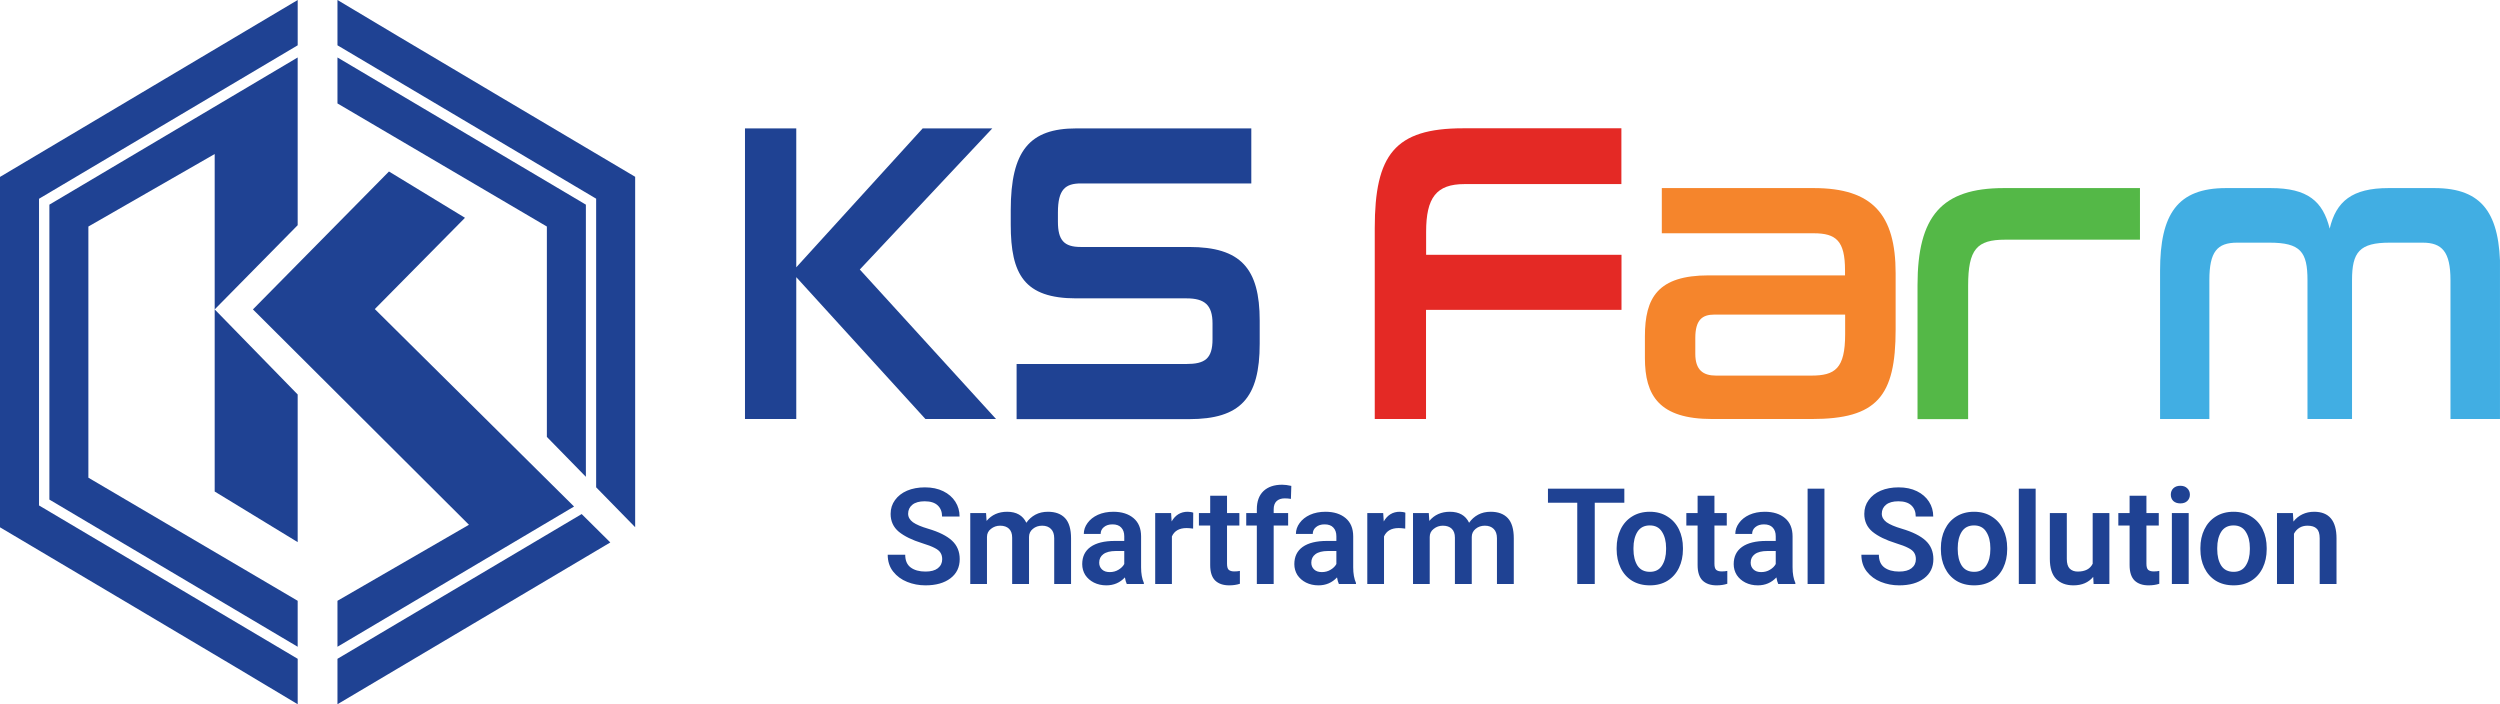
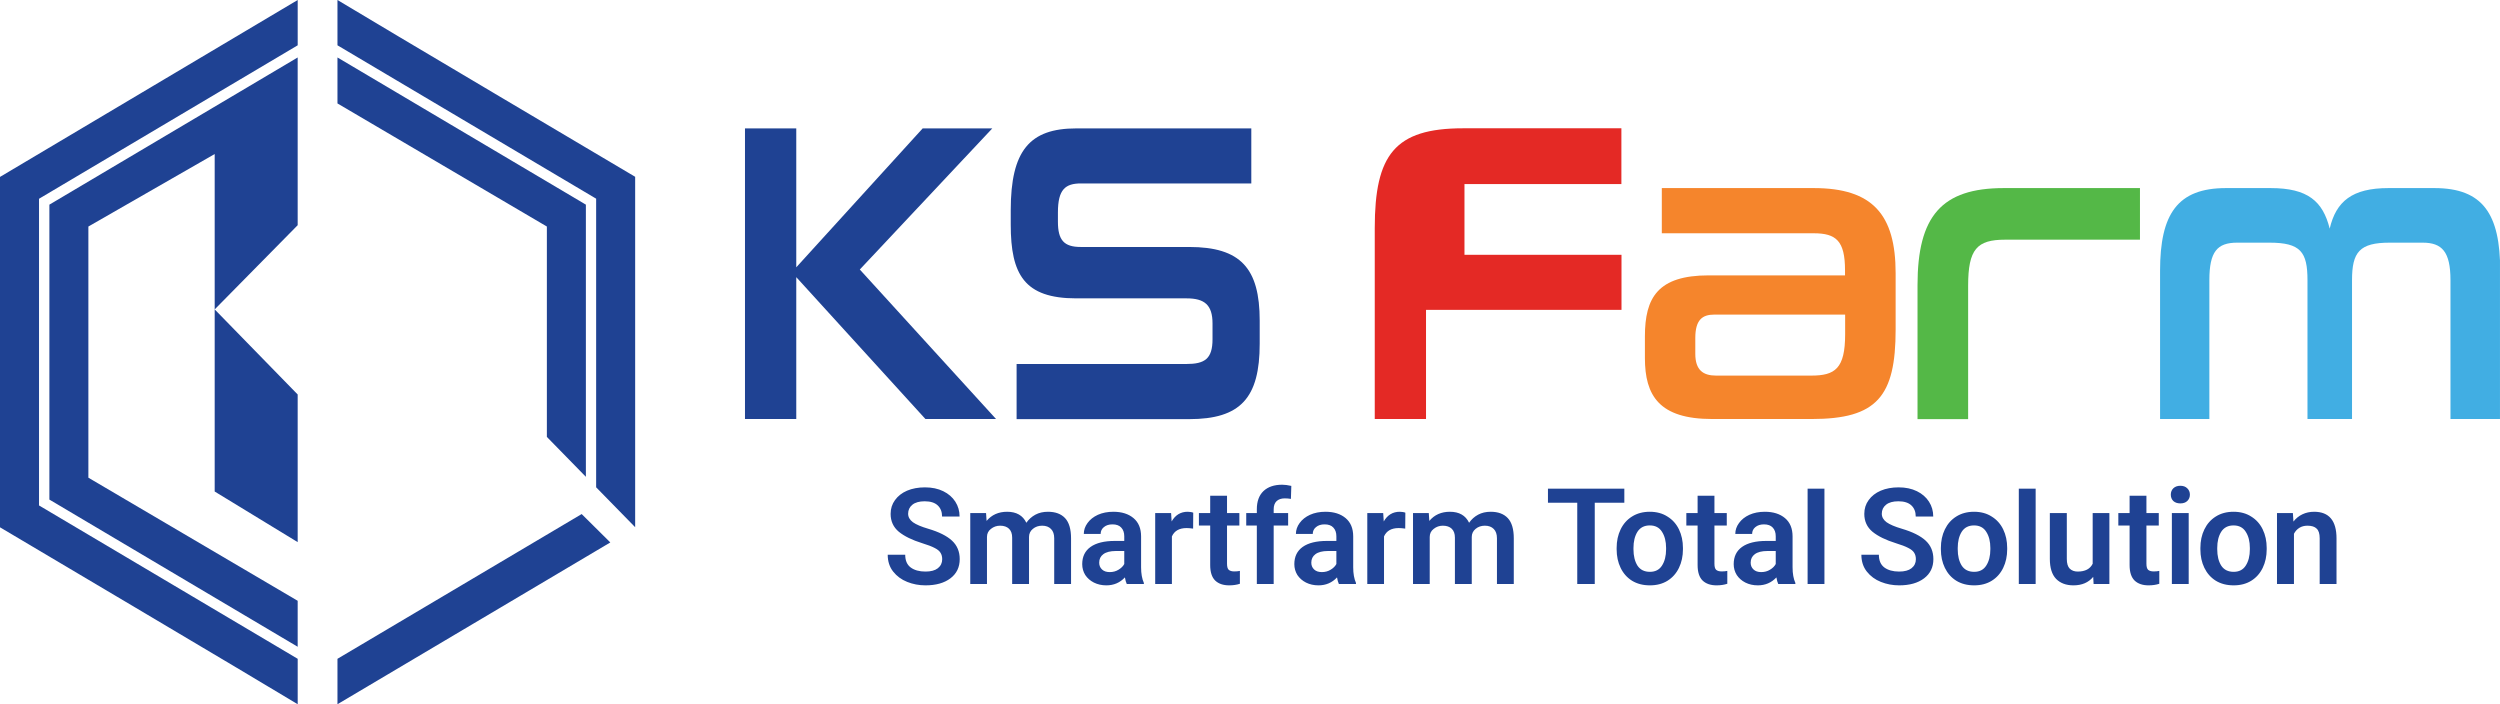
<svg xmlns="http://www.w3.org/2000/svg" width="142" height="40" viewBox="0 0 142 40" fill="none">
  <g clip-path="url(#clip0_756_441)">
    <path d="M12.194 27.918L16.908 30.793V22.407L12.194 17.574V27.918Z" fill="#1F4293" />
    <path d="M16.908 3.264L2.805 11.624V28.376L16.908 36.736V34.125L5.02 27.133V12.867L12.194 8.749V17.574L16.908 12.791V3.264Z" fill="#1F4293" />
    <path d="M2.216 11.291L2.36 11.204L16.909 2.573V0L0 10.049V29.951C0 29.951 14.932 38.795 16.909 40V37.42L2.216 28.709V11.285V11.291Z" fill="#1F4293" />
-     <path d="M19.168 36.736L32.606 28.771L21.289 17.555L26.411 12.371L22.093 9.741L14.366 17.574L26.637 29.807L19.168 34.125V36.736Z" fill="#1F4293" />
    <path d="M19.168 37.42V40L34.665 30.811L33.039 29.198L19.168 37.42Z" fill="#1F4293" />
    <path d="M31.062 24.817L33.278 27.083V11.624L19.168 3.264V5.875L31.062 12.867V24.817Z" fill="#1F4293" />
    <path d="M19.168 0V2.573L33.861 11.285V27.679L36.077 29.945V10.042C36.077 10.042 21.151 1.205 19.168 0Z" fill="#1F4293" />
    <path d="M53.517 31.764C53.517 31.619 53.485 31.496 53.419 31.395C53.359 31.295 53.249 31.204 53.088 31.124C52.927 31.039 52.691 30.948 52.38 30.853C51.813 30.677 51.371 30.461 51.054 30.205C50.743 29.944 50.587 29.605 50.587 29.189C50.587 28.892 50.67 28.631 50.836 28.405C51.002 28.174 51.23 27.996 51.522 27.87C51.818 27.745 52.157 27.682 52.538 27.682C52.935 27.682 53.281 27.755 53.578 27.901C53.874 28.046 54.102 28.245 54.263 28.496C54.424 28.747 54.504 29.028 54.504 29.339H53.51C53.51 29.073 53.427 28.862 53.261 28.706C53.096 28.551 52.85 28.473 52.523 28.473C52.217 28.473 51.983 28.538 51.823 28.669C51.662 28.799 51.582 28.97 51.582 29.181C51.582 29.367 51.672 29.527 51.853 29.663C52.039 29.794 52.327 29.917 52.719 30.032C53.332 30.213 53.783 30.439 54.075 30.71C54.366 30.981 54.512 31.33 54.512 31.757C54.512 32.219 54.336 32.583 53.984 32.849C53.633 33.115 53.161 33.248 52.568 33.248C52.202 33.248 51.855 33.183 51.529 33.052C51.203 32.922 50.937 32.726 50.731 32.465C50.525 32.204 50.422 31.885 50.422 31.508H51.416C51.416 31.835 51.519 32.076 51.725 32.231C51.936 32.387 52.217 32.465 52.568 32.465C52.875 32.465 53.108 32.402 53.269 32.277C53.434 32.146 53.517 31.975 53.517 31.764ZM55.111 29.143H56.008L56.038 29.588C56.329 29.241 56.718 29.068 57.205 29.068C57.732 29.068 58.096 29.276 58.297 29.693C58.433 29.497 58.604 29.344 58.809 29.234C59.015 29.123 59.254 29.068 59.525 29.068C59.947 29.068 60.271 29.189 60.497 29.43C60.722 29.671 60.836 30.055 60.836 30.582V33.173H59.879V30.574C59.879 30.343 59.819 30.168 59.698 30.047C59.578 29.922 59.41 29.859 59.194 29.859C58.988 29.859 58.812 29.919 58.666 30.04C58.521 30.16 58.448 30.313 58.448 30.499V33.173H57.491V30.537C57.491 30.316 57.431 30.148 57.311 30.032C57.19 29.917 57.022 29.859 56.806 29.859C56.61 29.859 56.437 29.919 56.286 30.04C56.136 30.155 56.06 30.308 56.06 30.499V33.173H55.111V29.143ZM63.858 30.461C63.858 30.25 63.8 30.085 63.684 29.964C63.574 29.844 63.408 29.784 63.187 29.784C62.986 29.784 62.823 29.836 62.698 29.942C62.577 30.042 62.517 30.17 62.517 30.326H61.56C61.56 30.105 61.631 29.899 61.771 29.708C61.912 29.512 62.108 29.357 62.359 29.241C62.615 29.126 62.909 29.068 63.24 29.068C63.717 29.068 64.099 29.189 64.385 29.43C64.671 29.671 64.814 30.017 64.814 30.469V32.224C64.814 32.58 64.867 32.877 64.972 33.113V33.173H64.001C63.956 33.077 63.92 32.952 63.895 32.796C63.614 33.097 63.263 33.248 62.841 33.248C62.58 33.248 62.344 33.195 62.133 33.09C61.927 32.985 61.764 32.842 61.643 32.661C61.528 32.475 61.47 32.269 61.47 32.043C61.47 31.616 61.628 31.29 61.945 31.064C62.266 30.838 62.725 30.725 63.323 30.725H63.858V30.461ZM63.029 32.495C63.22 32.495 63.388 32.45 63.534 32.359C63.684 32.269 63.792 32.161 63.858 32.036V31.297H63.383C63.067 31.297 62.828 31.358 62.668 31.478C62.512 31.594 62.434 31.754 62.434 31.96C62.434 32.116 62.487 32.244 62.592 32.344C62.698 32.445 62.843 32.495 63.029 32.495ZM65.615 29.143H66.519L66.549 29.618C66.76 29.251 67.063 29.068 67.46 29.068C67.515 29.068 67.573 29.073 67.633 29.083C67.698 29.093 67.746 29.106 67.776 29.121L67.769 30.025C67.628 30.005 67.505 29.994 67.4 29.994C66.983 29.994 66.704 30.153 66.564 30.469V33.173H65.615V29.143ZM69.695 32.02C69.695 32.191 69.728 32.307 69.793 32.367C69.863 32.427 69.969 32.457 70.109 32.457C70.23 32.457 70.335 32.447 70.426 32.427V33.158C70.245 33.218 70.042 33.248 69.816 33.248C69.479 33.248 69.216 33.158 69.025 32.977C68.834 32.791 68.739 32.498 68.739 32.096V29.851H68.098V29.143H68.739V28.157H69.695V29.143H70.396V29.851H69.695V32.02ZM70.786 29.851V29.143H71.388V28.925C71.388 28.478 71.514 28.134 71.765 27.893C72.021 27.652 72.375 27.532 72.827 27.532C72.972 27.532 73.146 27.554 73.347 27.599L73.324 28.337C73.203 28.317 73.088 28.307 72.977 28.307C72.777 28.307 72.621 28.36 72.51 28.465C72.4 28.571 72.345 28.724 72.345 28.925V29.143H73.166V29.851H72.345V33.173H71.388V29.851H70.786ZM75.906 30.461C75.906 30.25 75.848 30.085 75.732 29.964C75.622 29.844 75.456 29.784 75.235 29.784C75.034 29.784 74.871 29.836 74.746 29.942C74.625 30.042 74.565 30.17 74.565 30.326H73.608C73.608 30.105 73.679 29.899 73.819 29.708C73.96 29.512 74.156 29.357 74.407 29.241C74.663 29.126 74.957 29.068 75.288 29.068C75.765 29.068 76.147 29.189 76.433 29.43C76.719 29.671 76.862 30.017 76.862 30.469V32.224C76.862 32.58 76.915 32.877 77.02 33.113V33.173H76.049C76.004 33.077 75.968 32.952 75.943 32.796C75.662 33.097 75.311 33.248 74.889 33.248C74.628 33.248 74.392 33.195 74.181 33.09C73.975 32.985 73.812 32.842 73.691 32.661C73.576 32.475 73.518 32.269 73.518 32.043C73.518 31.616 73.676 31.29 73.993 31.064C74.314 30.838 74.773 30.725 75.371 30.725H75.906V30.461ZM75.077 32.495C75.268 32.495 75.436 32.45 75.582 32.359C75.732 32.269 75.84 32.161 75.906 32.036V31.297H75.431C75.115 31.297 74.876 31.358 74.716 31.478C74.56 31.594 74.482 31.754 74.482 31.96C74.482 32.116 74.535 32.244 74.64 32.344C74.746 32.445 74.891 32.495 75.077 32.495ZM77.662 29.143H78.566L78.597 29.618C78.807 29.251 79.111 29.068 79.508 29.068C79.563 29.068 79.621 29.073 79.681 29.083C79.746 29.093 79.794 29.106 79.824 29.121L79.817 30.025C79.676 30.005 79.553 29.994 79.448 29.994C79.031 29.994 78.752 30.153 78.612 30.469V33.173H77.662V29.143ZM80.259 29.143H81.155L81.185 29.588C81.477 29.241 81.866 29.068 82.353 29.068C82.88 29.068 83.244 29.276 83.445 29.693C83.581 29.497 83.751 29.344 83.957 29.234C84.163 29.123 84.401 29.068 84.673 29.068C85.094 29.068 85.418 29.189 85.644 29.43C85.87 29.671 85.983 30.055 85.983 30.582V33.173H85.027V30.574C85.027 30.343 84.966 30.168 84.846 30.047C84.725 29.922 84.557 29.859 84.341 29.859C84.135 29.859 83.96 29.919 83.814 30.04C83.668 30.16 83.596 30.313 83.596 30.499V33.173H82.639V30.537C82.639 30.316 82.579 30.148 82.458 30.032C82.338 29.917 82.169 29.859 81.954 29.859C81.758 29.859 81.585 29.919 81.434 30.04C81.283 30.155 81.208 30.308 81.208 30.499V33.173H80.259V29.143ZM89.588 28.556H87.924V27.758H92.262V28.556H90.582V33.173H89.588V28.556ZM91.825 31.124C91.825 30.733 91.9 30.381 92.051 30.07C92.201 29.758 92.417 29.515 92.698 29.339C92.985 29.158 93.321 29.068 93.708 29.068C94.094 29.068 94.428 29.158 94.709 29.339C94.996 29.515 95.214 29.758 95.365 30.07C95.515 30.381 95.591 30.733 95.591 31.124V31.2C95.591 31.591 95.515 31.943 95.365 32.254C95.214 32.565 94.998 32.809 94.717 32.985C94.436 33.16 94.102 33.248 93.715 33.248C93.323 33.248 92.985 33.16 92.698 32.985C92.417 32.809 92.201 32.565 92.051 32.254C91.9 31.943 91.825 31.591 91.825 31.2V31.124ZM92.781 31.2C92.781 31.576 92.857 31.885 93.007 32.126C93.163 32.362 93.399 32.48 93.715 32.48C94.022 32.48 94.25 32.362 94.401 32.126C94.556 31.885 94.634 31.576 94.634 31.2V31.124C94.634 30.753 94.556 30.446 94.401 30.205C94.25 29.964 94.019 29.844 93.708 29.844C93.396 29.844 93.163 29.964 93.007 30.205C92.857 30.446 92.781 30.753 92.781 31.124V31.2ZM97.38 32.02C97.38 32.191 97.413 32.307 97.478 32.367C97.549 32.427 97.654 32.457 97.794 32.457C97.915 32.457 98.02 32.447 98.111 32.427V33.158C97.93 33.218 97.727 33.248 97.501 33.248C97.164 33.248 96.901 33.158 96.71 32.977C96.519 32.791 96.424 32.498 96.424 32.096V29.851H95.784V29.143H96.424V28.157H97.38V29.143H98.081V29.851H97.38V32.02ZM100.862 30.461C100.862 30.25 100.804 30.085 100.689 29.964C100.578 29.844 100.413 29.784 100.192 29.784C99.991 29.784 99.828 29.836 99.702 29.942C99.582 30.042 99.521 30.17 99.521 30.326H98.565C98.565 30.105 98.635 29.899 98.776 29.708C98.916 29.512 99.112 29.357 99.363 29.241C99.619 29.126 99.913 29.068 100.244 29.068C100.721 29.068 101.103 29.189 101.389 29.43C101.675 29.671 101.818 30.017 101.818 30.469V32.224C101.818 32.58 101.871 32.877 101.977 33.113V33.173H101.005C100.96 33.077 100.925 32.952 100.9 32.796C100.618 33.097 100.267 33.248 99.845 33.248C99.584 33.248 99.348 33.195 99.137 33.09C98.931 32.985 98.768 32.842 98.648 32.661C98.532 32.475 98.474 32.269 98.474 32.043C98.474 31.616 98.632 31.29 98.949 31.064C99.27 30.838 99.73 30.725 100.327 30.725H100.862V30.461ZM100.033 32.495C100.224 32.495 100.392 32.45 100.538 32.359C100.689 32.269 100.797 32.161 100.862 32.036V31.297H100.387C100.071 31.297 99.833 31.358 99.672 31.478C99.516 31.594 99.438 31.754 99.438 31.96C99.438 32.116 99.491 32.244 99.597 32.344C99.702 32.445 99.848 32.495 100.033 32.495ZM102.672 27.758H103.628V33.173H102.672V27.758ZM108.822 31.764C108.822 31.619 108.789 31.496 108.724 31.395C108.663 31.295 108.553 31.204 108.392 31.124C108.232 31.039 107.996 30.948 107.684 30.853C107.117 30.677 106.675 30.461 106.359 30.205C106.047 29.944 105.892 29.605 105.892 29.189C105.892 28.892 105.974 28.631 106.14 28.405C106.306 28.174 106.534 27.996 106.826 27.87C107.122 27.745 107.461 27.682 107.842 27.682C108.239 27.682 108.586 27.755 108.882 27.901C109.178 28.046 109.406 28.245 109.567 28.496C109.728 28.747 109.808 29.028 109.808 29.339H108.814C108.814 29.073 108.731 28.862 108.565 28.706C108.4 28.551 108.154 28.473 107.827 28.473C107.521 28.473 107.288 28.538 107.127 28.669C106.966 28.799 106.886 28.97 106.886 29.181C106.886 29.367 106.976 29.527 107.157 29.663C107.343 29.794 107.631 29.917 108.023 30.032C108.636 30.213 109.088 30.439 109.379 30.71C109.67 30.981 109.816 31.33 109.816 31.757C109.816 32.219 109.64 32.583 109.288 32.849C108.937 33.115 108.465 33.248 107.872 33.248C107.506 33.248 107.159 33.183 106.833 33.052C106.507 32.922 106.241 32.726 106.035 32.465C105.829 32.204 105.726 31.885 105.726 31.508H106.72C106.72 31.835 106.823 32.076 107.029 32.231C107.24 32.387 107.521 32.465 107.872 32.465C108.179 32.465 108.412 32.402 108.573 32.277C108.739 32.146 108.822 31.975 108.822 31.764ZM110.242 31.124C110.242 30.733 110.318 30.381 110.468 30.07C110.619 29.758 110.835 29.515 111.116 29.339C111.402 29.158 111.739 29.068 112.125 29.068C112.512 29.068 112.846 29.158 113.127 29.339C113.413 29.515 113.632 29.758 113.782 30.07C113.933 30.381 114.008 30.733 114.008 31.124V31.2C114.008 31.591 113.933 31.943 113.782 32.254C113.632 32.565 113.416 32.809 113.134 32.985C112.853 33.16 112.519 33.248 112.133 33.248C111.741 33.248 111.402 33.16 111.116 32.985C110.835 32.809 110.619 32.565 110.468 32.254C110.318 31.943 110.242 31.591 110.242 31.2V31.124ZM111.199 31.2C111.199 31.576 111.274 31.885 111.425 32.126C111.58 32.362 111.816 32.48 112.133 32.48C112.439 32.48 112.667 32.362 112.818 32.126C112.974 31.885 113.052 31.576 113.052 31.2V31.124C113.052 30.753 112.974 30.446 112.818 30.205C112.667 29.964 112.436 29.844 112.125 29.844C111.814 29.844 111.58 29.964 111.425 30.205C111.274 30.446 111.199 30.753 111.199 31.124V31.2ZM114.668 27.758H115.625V33.173H114.668V27.758ZM119.813 33.173H118.917L118.894 32.766C118.628 33.087 118.254 33.248 117.772 33.248C117.355 33.248 117.026 33.125 116.785 32.879C116.549 32.633 116.431 32.254 116.431 31.742V29.143H117.395V31.749C117.395 32.005 117.451 32.189 117.561 32.299C117.677 32.41 117.827 32.465 118.013 32.465C118.435 32.465 118.719 32.317 118.864 32.02V29.143H119.813V33.173ZM121.917 32.02C121.917 32.191 121.95 32.307 122.015 32.367C122.086 32.427 122.191 32.457 122.332 32.457C122.452 32.457 122.558 32.447 122.648 32.427V33.158C122.467 33.218 122.264 33.248 122.038 33.248C121.701 33.248 121.438 33.158 121.247 32.977C121.056 32.791 120.961 32.498 120.961 32.096V29.851H120.321V29.143H120.961V28.157H121.917V29.143H122.618V29.851H121.917V32.02ZM123.302 28.096C123.302 27.951 123.349 27.83 123.445 27.735C123.545 27.64 123.678 27.592 123.844 27.592C124.01 27.592 124.14 27.64 124.236 27.735C124.336 27.83 124.386 27.951 124.386 28.096C124.386 28.242 124.336 28.363 124.236 28.458C124.14 28.548 124.01 28.593 123.844 28.593C123.678 28.593 123.545 28.548 123.445 28.458C123.349 28.363 123.302 28.242 123.302 28.096ZM123.362 29.143H124.318V33.173H123.362V29.143ZM124.982 31.124C124.982 30.733 125.057 30.381 125.208 30.07C125.359 29.758 125.575 29.515 125.856 29.339C126.142 29.158 126.478 29.068 126.865 29.068C127.252 29.068 127.586 29.158 127.867 29.339C128.153 29.515 128.371 29.758 128.522 30.07C128.673 30.381 128.748 30.733 128.748 31.124V31.2C128.748 31.591 128.673 31.943 128.522 32.254C128.371 32.565 128.156 32.809 127.874 32.985C127.593 33.16 127.259 33.248 126.873 33.248C126.481 33.248 126.142 33.16 125.856 32.985C125.575 32.809 125.359 32.565 125.208 32.254C125.057 31.943 124.982 31.591 124.982 31.2V31.124ZM125.939 31.2C125.939 31.576 126.014 31.885 126.165 32.126C126.32 32.362 126.556 32.48 126.873 32.48C127.179 32.48 127.407 32.362 127.558 32.126C127.714 31.885 127.792 31.576 127.792 31.2V31.124C127.792 30.753 127.714 30.446 127.558 30.205C127.407 29.964 127.176 29.844 126.865 29.844C126.554 29.844 126.32 29.964 126.165 30.205C126.014 30.446 125.939 30.753 125.939 31.124V31.2ZM129.333 29.143H130.236L130.267 29.625C130.407 29.445 130.578 29.306 130.779 29.211C130.98 29.116 131.201 29.068 131.442 29.068C132.29 29.068 132.714 29.573 132.714 30.582V33.173H131.758V30.574C131.758 30.313 131.7 30.13 131.585 30.025C131.474 29.914 131.301 29.859 131.065 29.859C130.889 29.859 130.736 29.899 130.606 29.979C130.475 30.06 130.372 30.173 130.297 30.318V33.173H129.333V29.143Z" fill="#1F4293" />
    <path d="M52.565 23.801L45.228 15.742V23.801H42.315V7.293H45.228V15.183L52.408 7.293H56.362L48.837 15.309L56.576 23.801H52.565Z" fill="#1F4293" />
    <path d="M57.743 23.801V20.675H67.383C68.425 20.675 68.871 20.386 68.871 19.269V18.371C68.871 17.329 68.425 16.947 67.402 16.947H61.132C58.182 16.947 57.41 15.591 57.41 12.76V11.938C57.41 8.549 58.49 7.293 61.132 7.293H71.074V10.419H61.402C60.511 10.419 60.09 10.758 60.09 12.064V12.597C60.09 13.639 60.435 14.028 61.383 14.028H67.54C70.472 14.028 71.551 15.239 71.551 18.215V19.52C71.551 22.596 70.472 23.807 67.54 23.807H57.743V23.801Z" fill="#1F4293" />
-     <path d="M80.998 17.605V23.8H78.086V12.954C78.086 8.793 79.222 7.287 83.101 7.287H92.095V10.456H83.182C81.582 10.456 81.004 11.228 81.004 13.168V14.473H92.101V17.599H81.004L80.998 17.605Z" fill="#E42925" />
+     <path d="M80.998 17.605V23.8H78.086V12.954C78.086 8.793 79.222 7.287 83.101 7.287H92.095V10.456H83.182V14.473H92.101V17.599H81.004L80.998 17.605Z" fill="#E42925" />
    <path d="M104.797 17.869H97.372C96.694 17.869 96.293 18.164 96.293 19.2V20.097C96.293 21.02 96.738 21.334 97.473 21.334H102.877C104.226 21.334 104.804 20.945 104.804 18.986V17.875L104.797 17.869ZM97.253 23.8C94.24 23.8 93.431 22.47 93.431 20.336V19.106C93.431 16.903 94.165 15.641 97.058 15.641H104.797V15.352C104.797 13.683 104.295 13.25 103.021 13.25H94.391V10.683H103.021C106.36 10.683 107.672 12.183 107.672 15.522V18.716C107.672 22.52 106.611 23.8 102.908 23.8H97.253Z" fill="#F5852C" />
    <path d="M108.915 23.8V16.2C108.915 12.277 110.283 10.683 113.817 10.683H121.55V13.614H113.892C112.292 13.614 111.79 14.147 111.79 16.231V23.807H108.915V23.8Z" fill="#54B847" />
    <path d="M139.187 23.8V15.911C139.187 14.292 138.704 13.783 137.605 13.783H135.735C134.021 13.783 133.595 14.317 133.595 15.911V23.8H131.065V15.911C131.065 14.31 130.676 13.783 128.906 13.783H127.073C125.937 13.783 125.492 14.292 125.492 15.911V23.8H122.692V15.377C122.692 12.158 123.678 10.683 126.439 10.683H128.969C131.09 10.683 131.938 11.436 132.327 12.986C132.691 11.436 133.601 10.683 135.666 10.683H138.271C141.032 10.683 142.011 12.158 142.011 15.377V23.8H139.193H139.187Z" fill="#41AEE3" />
  </g>
  <defs>
    <clipPath id="clip0_756_441">
      <rect width="141.999" height="40" fill="white" />
    </clipPath>
  </defs>
</svg>